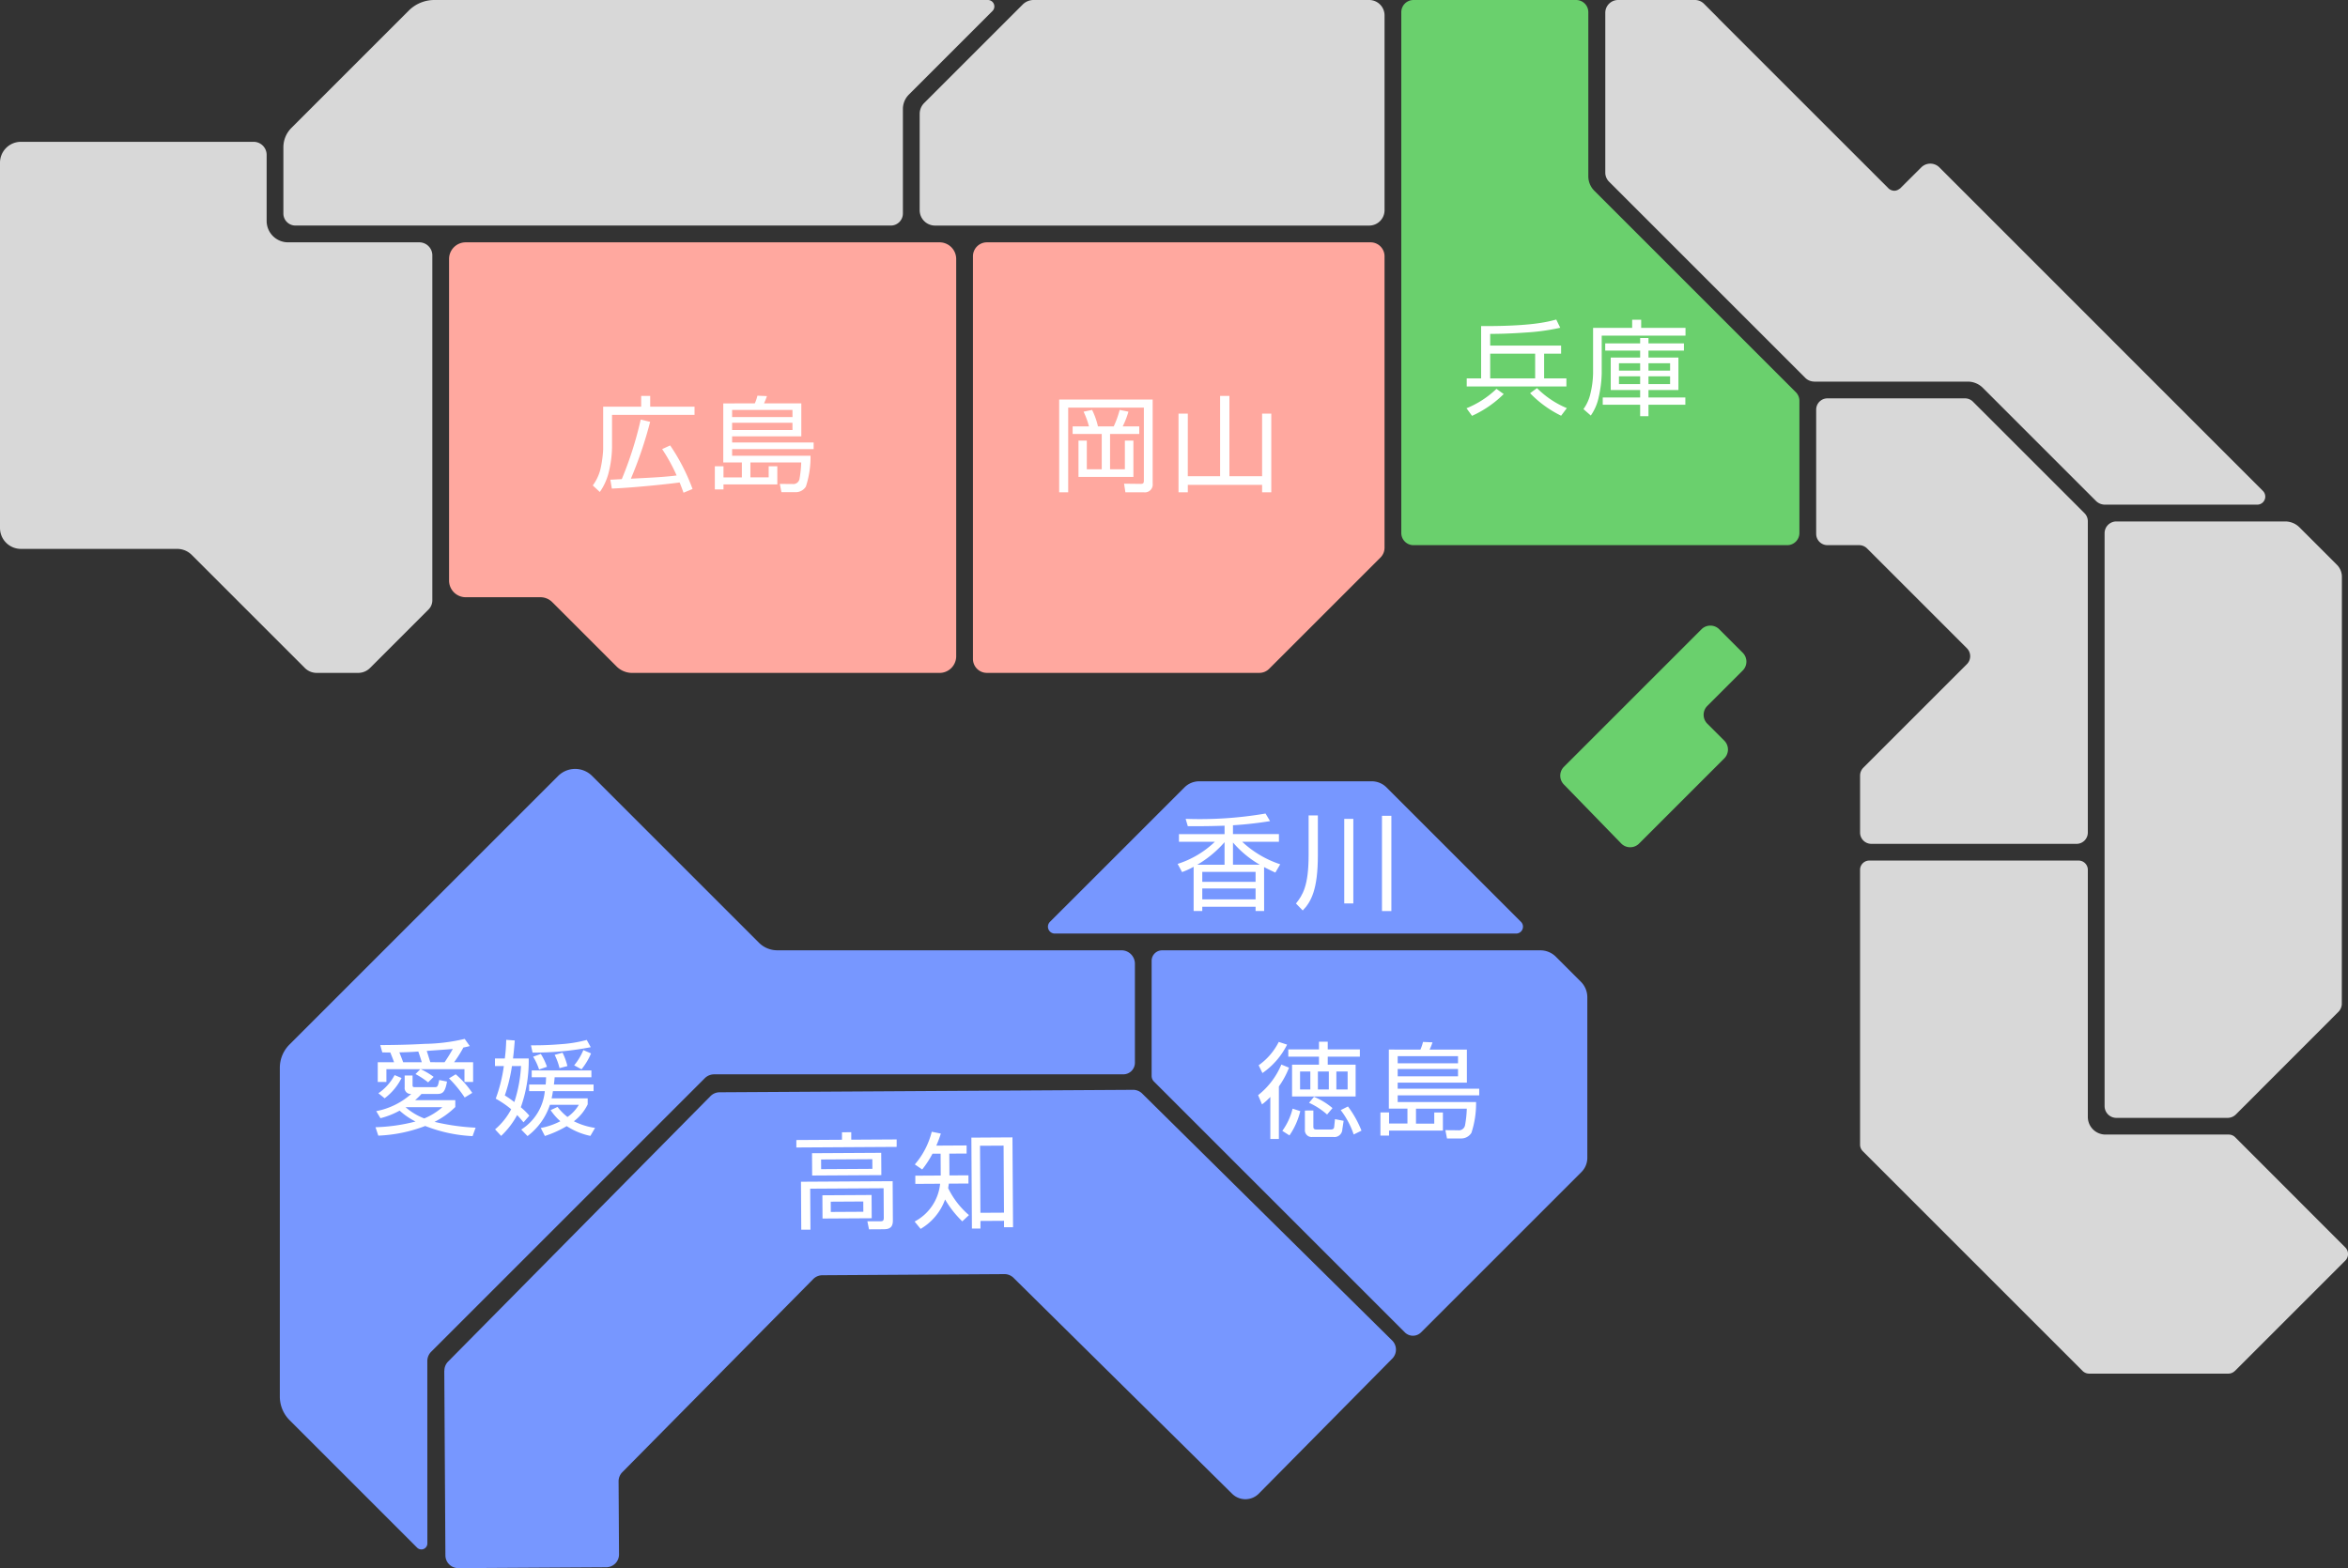
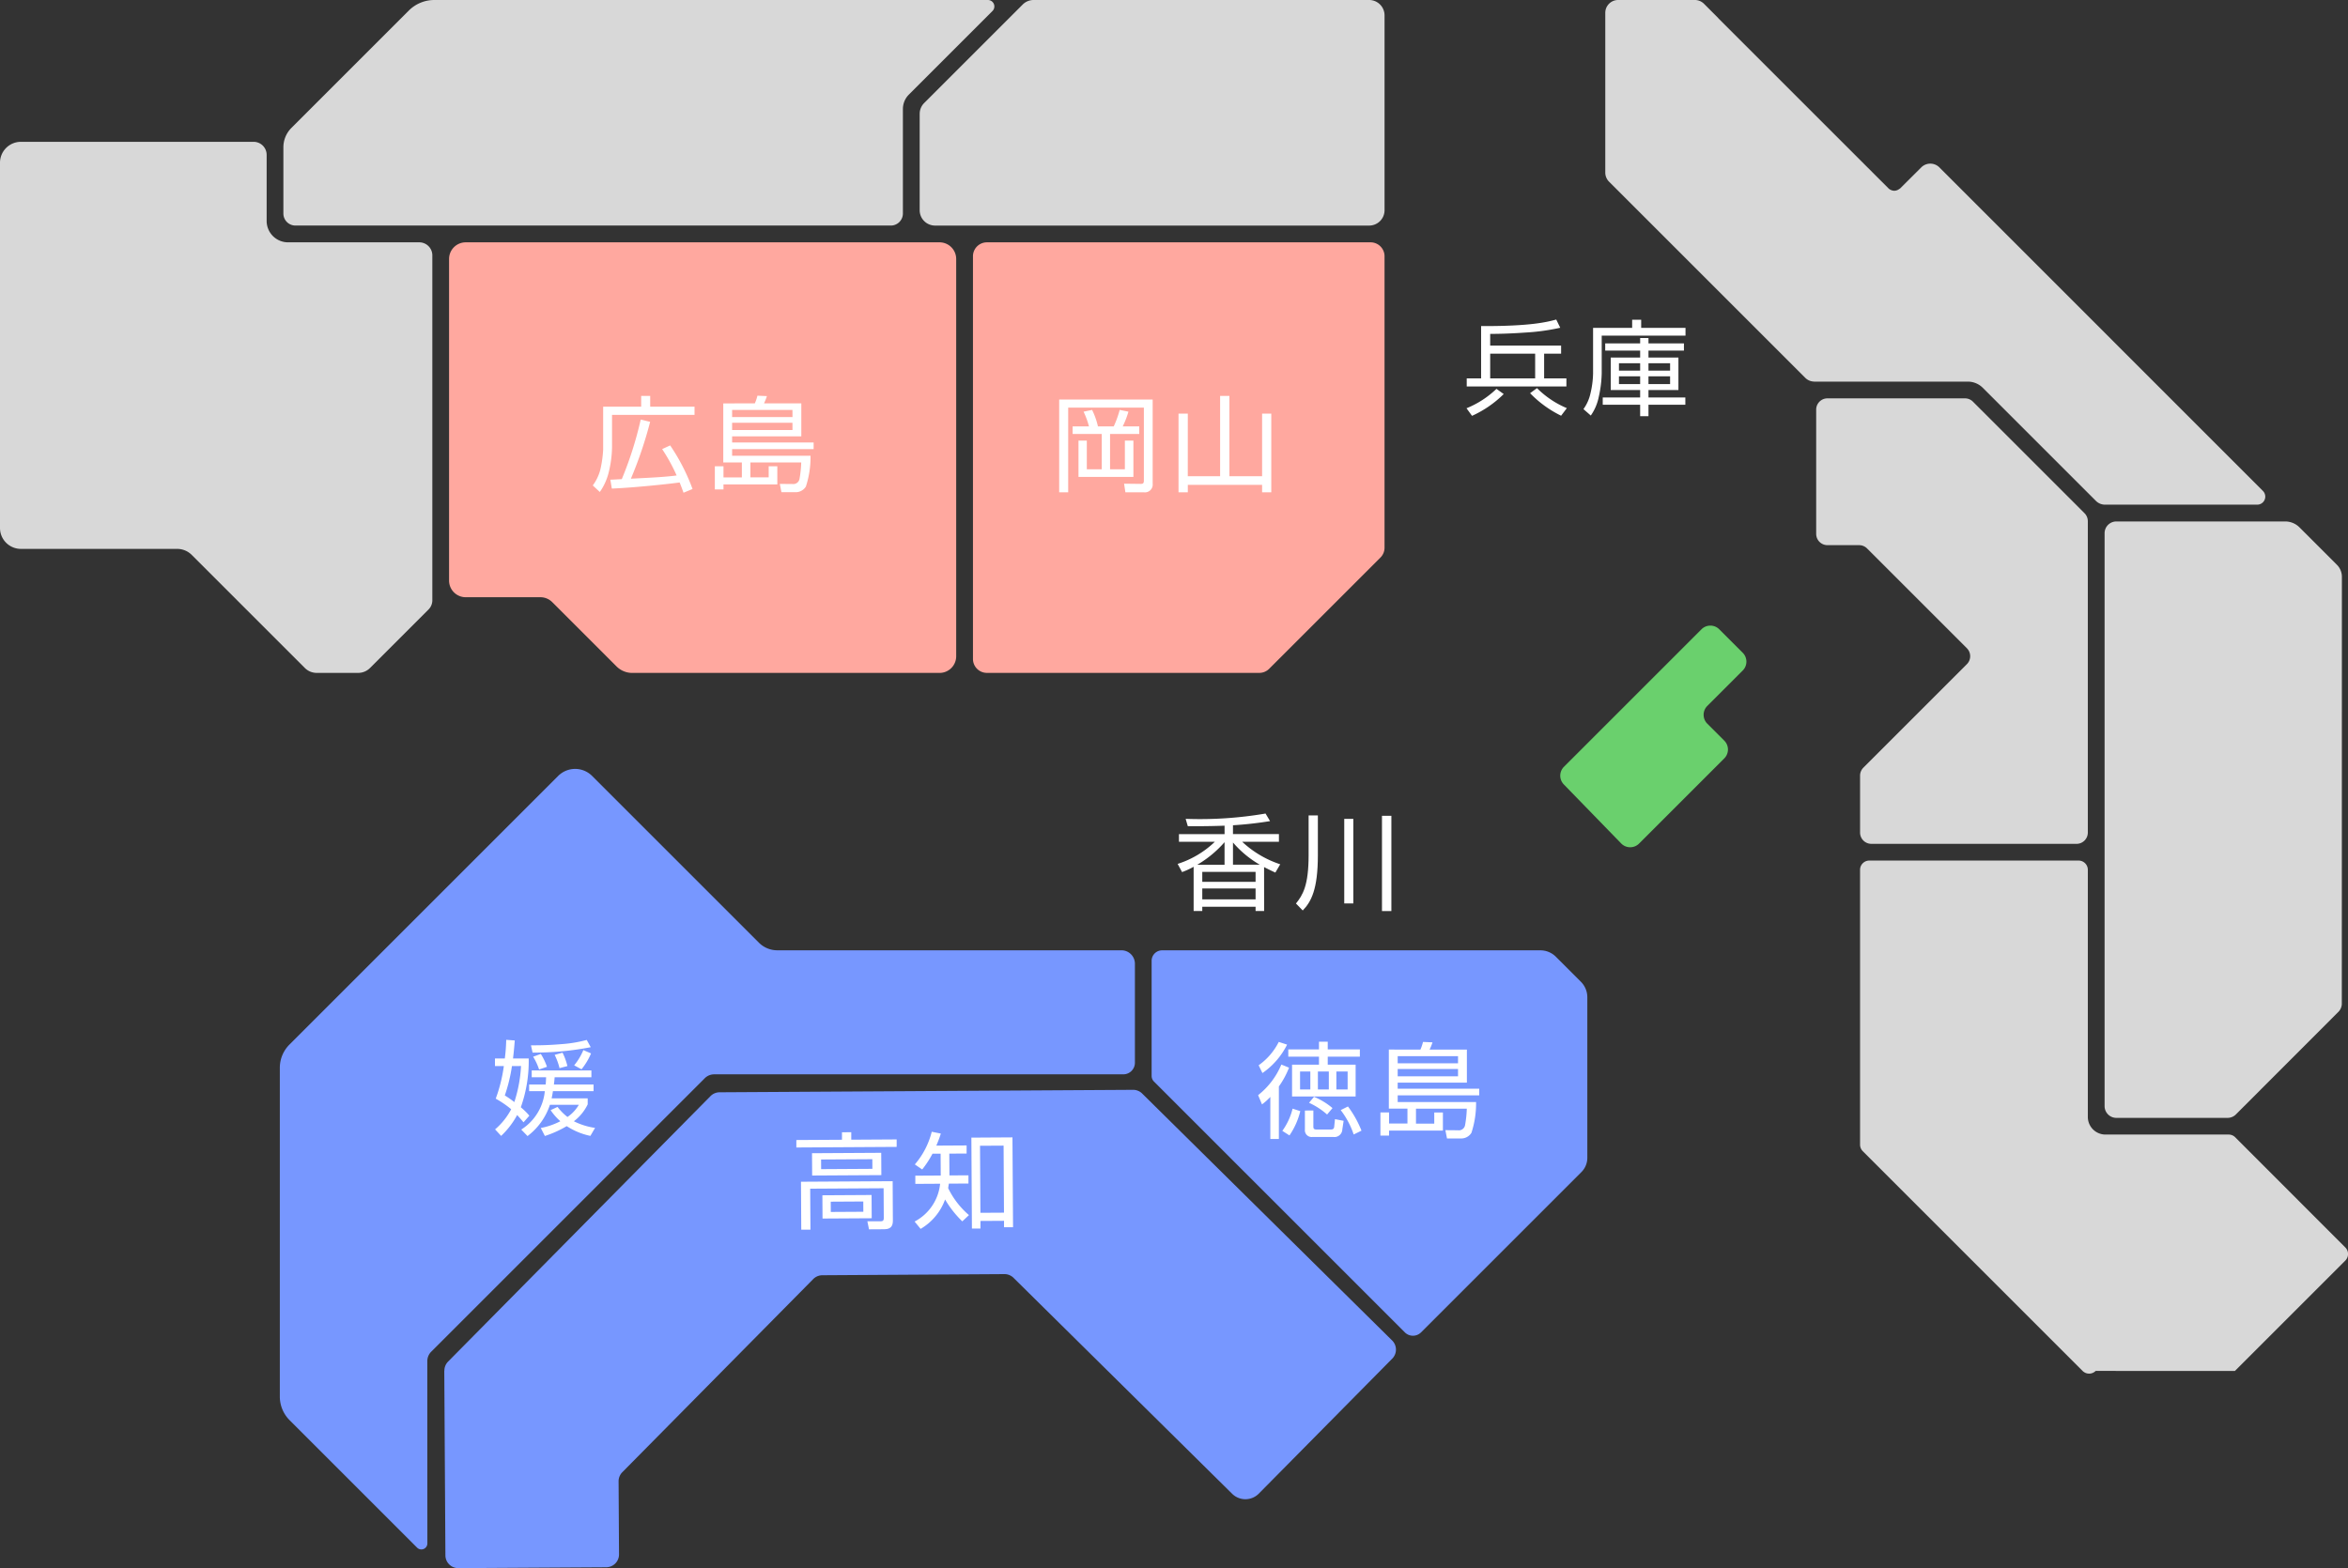
<svg xmlns="http://www.w3.org/2000/svg" data-name="グループ 8765" width="208.316" height="139.167">
  <rect width="100%" height="100%" fill="#333333" stroke="none" />
  <defs>
    <clipPath id="a">
      <path data-name="パス 10989" d="M0 0h208.316v139.167H0z" fill="none" />
    </clipPath>
  </defs>
  <g data-name="マスクグループ 137" clip-path="url(#a)">
    <path data-name="パス 10423" d="M0 14.447v32.409a1.856 1.856 0 001.856 1.856h13.858a1.833 1.833 0 011.3.537l10.033 10.033a1.485 1.485 0 001.05.435h3.681a1.485 1.485 0 001.05-.435l5.19-5.19a1.159 1.159 0 00.339-.819V22.664a1.158 1.158 0 00-1.158-1.158H25.557a1.9 1.9 0 01-1.9-1.9v-5.859a1.158 1.158 0 00-1.157-1.161H1.856A1.856 1.856 0 000 14.447" fill="#d8d8d8" />
    <path data-name="パス 10424" d="M81.594 18.655a1.364 1.364 0 001.364 1.364h38.516a1.364 1.364 0 001.364-1.364V1.364A1.364 1.364 0 00121.474 0H91.7a1.364 1.364 0 00-.964.4l-8.741 8.741a1.364 1.364 0 00-.4.964z" fill="#d8d8d8" />
    <path data-name="パス 10425" d="M80.106 18.948V9.676a1.814 1.814 0 01.532-1.283L88.053.977a.573.573 0 00-.4-.977H38.532a3.2 3.2 0 00-2.262.937L25.855 11.352a2.432 2.432 0 00-.713 1.72v5.875a1.07 1.07 0 001.07 1.07h52.823a1.07 1.07 0 001.07-1.07" fill="#d8d8d8" />
    <path data-name="パス 10426" d="M87.558 59.716h24.168a1.236 1.236 0 00.874-.362l9.875-9.874a1.236 1.236 0 00.362-.874V22.742a1.236 1.236 0 00-1.236-1.236H87.558a1.236 1.236 0 00-1.236 1.236V58.48a1.236 1.236 0 001.236 1.236" fill="#ffa89f" />
    <path data-name="パス 10427" d="M102.265 35.458v7.459a.692.692 0 01-.787.773h-1.633l-.115-.764 1.477.018c.173 0 .278-.037.278-.276v-6.492h-6.714v7.513h-.8v-8.233zm-5.65 2.385a7.227 7.227 0 00-.48-1.308l.758-.157a6.7 6.7 0 01.518 1.464h1.4a8.786 8.786 0 00.528-1.464l.777.157a7.94 7.94 0 01-.508 1.308h1.467v.672h-2.59v3.131h1.314v-2.542h.758v3.223h-4.873v-3.223h.739v2.542h1.324v-3.131h-2.582v-.672z" fill="#fff" />
    <path data-name="パス 10428" d="M105.381 42.263h2.868v-7.128h.825v7.128h2.9V36.71h.815v6.98h-.815v-.663h-6.59v.663h-.825v-6.98h.825z" fill="#fff" />
    <path data-name="パス 10429" d="M80.847 21.506H41.319a1.478 1.478 0 00-1.478 1.478v28.54a1.478 1.478 0 001.478 1.478h6.628a1.478 1.478 0 011.045.433l5.709 5.709a1.962 1.962 0 001.388.575h27.267a1.478 1.478 0 001.478-1.478V22.984a1.478 1.478 0 00-1.478-1.478z" fill="#ffa89f" />
    <path data-name="パス 10430" d="M56.886 36.093v-.958h.8v.958h3.933v.727H54.3v2.873a9.843 9.843 0 01-.316 2.311 5.112 5.112 0 01-.768 1.658l-.624-.58a4.1 4.1 0 00.662-1.372 10.1 10.1 0 00.259-1.823v-3.794zm2.571 3.435a17.7 17.7 0 011.986 3.868l-.8.332a24.33 24.33 0 00-.346-.911c-.921.129-3.894.451-6.014.543l-.134-.792c.221 0 .3-.009 1.017-.046a32.265 32.265 0 001.679-5.286l.835.2a35.818 35.818 0 01-1.707 5.046c2.216-.11 3.146-.166 4.058-.286a15.437 15.437 0 00-1.285-2.339z" fill="#fff" />
    <path data-name="パス 10431" d="M66.969 35.798a3.791 3.791 0 00.23-.682l.844.037a5.18 5.18 0 01-.259.644h3.309v2.928h-6.139v.543h7.232v.59h-7.232v.589h6.957a8.386 8.386 0 01-.413 2.735 1.063 1.063 0 01-.94.5H69.33l-.144-.737 1.122.009a.556.556 0 00.624-.451 9.859 9.859 0 00.153-1.464h-4.508v1.326h1.621v-.983h.767v1.611h-4.777v.442h-.767v-2.053h.767v.985h1.631v-1.326h-1.65v-5.24zm3.338.58h-5.353v.635h5.357zm0 1.142h-5.353v.645h5.357z" fill="#fff" />
    <path data-name="パス 10432" d="M150.953 55.852l-12.2 12.2a1.113 1.113 0 00-.011 1.563l5.091 5.239a1.114 1.114 0 001.586.011l7.56-7.56a1.113 1.113 0 000-1.575l-1.506-1.506a1.114 1.114 0 010-1.575l3.143-3.143a1.114 1.114 0 000-1.575l-2.084-2.084a1.113 1.113 0 00-1.575 0" fill="#6ad06d" />
    <path data-name="パス 10433" d="M160.963 33.867h13.623a1.882 1.882 0 011.33.551l10.036 10.036a1.137 1.137 0 00.8.333h13.515a.714.714 0 00.5-1.219l-28.704-28.713a1.137 1.137 0 00-1.607 0l-1.863 1.857a.716.716 0 01-.094.062.738.738 0 01-.431.155.746.746 0 01-.252-.049.727.727 0 01-.273-.169L152.466 1.637c-.013-.012-.019-.03-.031-.043L151.176.333a1.136 1.136 0 00-.8-.333h-6.817a1.137 1.137 0 00-1.137 1.137v14.185a1.138 1.138 0 00.333.8l17.409 17.409a1.137 1.137 0 00.8.333" fill="#d8d8d8" />
-     <path data-name="パス 10434" d="M125.406 0a1.082 1.082 0 00-1.082 1.082V47.3a1.082 1.082 0 001.082 1.082h33.157a1.082 1.082 0 001.082-1.082V35.572a1.082 1.082 0 00-.317-.765l-17.876-17.875a1.825 1.825 0 01-.535-1.291V1.082A1.082 1.082 0 00139.835 0z" fill="#6ad06d" />
    <path data-name="パス 10435" d="M130.11 36.232a8.38 8.38 0 002.657-1.722l.643.46a9.6 9.6 0 01-2.811 1.934zm2.1-5.562h6.292v.718h-1.506v2.192h1.976v.718h-8.843v-.718h1.276v-4.641c4.441.018 5.87-.368 6.666-.58l.355.728a19.073 19.073 0 01-3.06.424c-1.573.111-2.59.12-3.156.12zm3.99.718h-3.99v2.192h3.99zm.163 3.057a8.271 8.271 0 002.648 1.777l-.508.672a9.794 9.794 0 01-2.753-2z" fill="#fff" />
    <path data-name="パス 10436" d="M144.806 29.096v-.718h.8v.718h3.933v.691h-7.434v3.343a10.39 10.39 0 01-.268 2.118 4.377 4.377 0 01-.7 1.63l-.652-.571a3.766 3.766 0 00.624-1.4 8.349 8.349 0 00.23-1.759v-4.052zm4.594 2.017h-3.146v.617h2.657v2.882h-2.657v.663h3.271v.645h-3.271v1.013h-.739V35.92h-3.319v-.645h3.319v-.663h-2.609V31.73h2.609v-.617h-3.1v-.635h3.1v-.479h.739v.479h3.146zm-3.885 1.123h-1.88v.654h1.88zm0 1.16h-1.88v.691h1.88zm2.657-1.16h-1.918v.654h1.918zm0 1.16h-1.918v.691h1.918z" fill="#fff" />
-     <path data-name="パス 10437" d="M198.28 121.67l9.8-9.8a.821.821 0 000-1.161l-9.771-9.78a.821.821 0 00-.581-.241h-10.929a1.565 1.565 0 01-1.565-1.565v-21.93a.821.821 0 00-.821-.821h-18.566a.821.821 0 00-.821.821v24.39a.82.82 0 00.241.581l19.5 19.5a.821.821 0 00.581.241h12.35a.821.821 0 00.581-.241" fill="#d8d8d8" />
+     <path data-name="パス 10437" d="M198.28 121.67l9.8-9.8a.821.821 0 000-1.161l-9.771-9.78a.821.821 0 00-.581-.241h-10.929a1.565 1.565 0 01-1.565-1.565v-21.93a.821.821 0 00-.821-.821h-18.566a.821.821 0 00-.821.821v24.39a.82.82 0 00.241.581l19.5 19.5a.821.821 0 00.581.241a.821.821 0 00.581-.241" fill="#d8d8d8" />
    <path data-name="パス 10438" d="M207.767 89.063l.007-37.875a1.506 1.506 0 00-.441-1.065l-2.721-2.721-.6-.6a1.8 1.8 0 00-1.269-.525h-14.977a1.045 1.045 0 00-1.045 1.045v50.841a1.045 1.045 0 001.045 1.045h9.865a1.046 1.046 0 00.739-.306l9.092-9.1a1.045 1.045 0 00.306-.738" fill="#d8d8d8" />
    <path data-name="パス 10439" d="M166.025 74.889h18.208a1 1 0 001-1V46.253a1 1 0 00-.293-.707l-9.9-9.9a1 1 0 00-.707-.293h-12.2a1 1 0 00-1 1v11.028a1 1 0 001 1h2.808a1 1 0 01.707.293l8.855 8.855a1 1 0 010 1.414l-9.183 9.184a1 1 0 00-.293.707v5.054a1 1 0 001 1" fill="#d8d8d8" />
-     <path data-name="パス 10440" d="M134.942 81.81L123.01 69.878a1.844 1.844 0 00-1.3-.54h-15.321a1.844 1.844 0 00-1.3.54L93.153 81.81a.61.61 0 00.431 1.041h40.926a.61.61 0 00.432-1.041" fill="#7797ff" />
    <path data-name="パス 10441" d="M112.154 80.848h-.758v-.377h-4.729v.377h-.767v-3.923a7.111 7.111 0 01-1.026.47l-.393-.727a8.457 8.457 0 003.3-1.962h-3.184v-.681h4.048v-.748c-1.506.055-2.609.046-3.261.046l-.192-.654a34.472 34.472 0 007.088-.47l.4.672a33.06 33.06 0 01-3.29.368v.783h4.077v.681h-3.261a9.136 9.136 0 003.376 2l-.432.736c-.221-.1-.46-.212-1-.488zm-3.511-4.107v-2a9.728 9.728 0 01-2.417 2zm2.753.635h-4.729v.884h4.729zm0 1.473h-4.729v.967h4.729zm.374-2.109a9.162 9.162 0 01-2.379-1.971v1.971z" fill="#fff" />
    <path data-name="パス 10442" d="M116.922 72.367v3.545c0 3.021-.6 4.135-1.343 4.89l-.6-.617c.6-.755 1.122-1.575 1.122-4.292v-3.526zm3.146 7.809h-.806V72.67h.806zm3.376.681h-.834v-8.46h.834z" fill="#fff" />
    <path data-name="パス 10443" d="M102.173 95.485a.711.711 0 00.208.5l22.257 22.258a1.018 1.018 0 001.44 0l14.228-14.228a1.783 1.783 0 00.522-1.261V88.502a1.942 1.942 0 00-.569-1.373l-2.221-2.221a1.942 1.942 0 00-1.373-.569h-33.562a.931.931 0 00-.93.93z" fill="#7797ff" />
    <path data-name="パス 10444" d="M111.62 97.192a6.759 6.759 0 002.062-2.716l.681.276a7.711 7.711 0 01-.9 1.667v4.659h-.758v-3.73a5.217 5.217 0 01-.739.663zm2.571-4.485a6.669 6.669 0 01-2.187 2.523l-.336-.691a5.616 5.616 0 001.784-2.072zm-.422 7.653a5.687 5.687 0 00.911-1.971l.681.221a6.522 6.522 0 01-.959 2.155zm4.029-7.911v.681h2.849v.645h-2.849v.709h2.474v2.827h-5.64v-2.827h2.388v-.709h-2.722v-.645h2.724v-.681zm-1.545 2.643h-.911v1.593h.911zm.269 3.463v1.391c0 .2.029.295.288.295h1.237c.249 0 .307-.083.326-.267l.067-.654.767.148-.115.764a.7.7 0 01-.787.672h-1.871a.6.6 0 01-.662-.663v-1.685zm.058-1.216a6.162 6.162 0 011.64 1l-.48.571a6.432 6.432 0 00-1.6-1.041zm1.314-2.247h-.969v1.593h.969zm1.669 0h-1v1.593h1zm.537 5.59a7.418 7.418 0 00-1.151-2.164l.643-.322a9.28 9.28 0 011.2 2.146z" fill="#fff" />
    <path data-name="パス 10445" d="M126.019 93.15a3.792 3.792 0 00.23-.682l.844.037a5.175 5.175 0 01-.259.645h3.309v2.928h-6.139v.544h7.233v.589h-7.233v.589h6.954a8.386 8.386 0 01-.412 2.735 1.063 1.063 0 01-.94.5h-1.227l-.144-.737 1.122.01a.556.556 0 00.624-.452 9.833 9.833 0 00.154-1.464h-4.508v1.326h1.621v-.985h.768v1.604h-4.777v.442h-.767v-2.054h.767v.985h1.631v-1.326h-1.651v-5.24zm3.338.58h-5.353v.636h5.353zm0 1.142h-5.353v.645h5.353z" fill="#fff" />
    <path data-name="パス 10446" d="M37.912 120.793a1.181 1.181 0 01.346-.834L62.527 95.69a1.18 1.18 0 01.834-.346h36.3a1.03 1.03 0 001.029-1.03v-8.785a1.193 1.193 0 00-1.193-1.193H68.96a2.3 2.3 0 01-1.627-.674l-14.8-14.8a2.13 2.13 0 00-3.012 0l-23.84 23.84a2.919 2.919 0 00-.855 2.063v29.173a2.968 2.968 0 00.869 2.1l11.313 11.313a.532.532 0 00.908-.376z" fill="#7797ff" />
-     <path data-name="パス 10447" d="M41.927 100.827a13.12 13.12 0 01-4.2-.9 13.088 13.088 0 01-4.163.857l-.249-.746a15.891 15.891 0 003.549-.507 6.478 6.478 0 01-1.41-.967 7.078 7.078 0 01-1.7.672l-.374-.626a6.5 6.5 0 003.108-1.529.525.525 0 01-.585-.59V95.45h.7v.838c0 .129.01.194.2.194h1.791c.23 0 .269-.111.374-.635l.691.138c-.163.911-.365 1.1-.863 1.1h-1.402a6.252 6.252 0 01-.566.552h3.566v.608a7.358 7.358 0 01-1.842 1.317 19.8 19.8 0 003.645.516zm-6.964-6.557c-.134-.368-.154-.414-.336-.866-.288 0-.413 0-.71-.009l-.182-.645c1.017-.009 2.35-.018 3.952-.11a16.269 16.269 0 003.54-.442l.451.636a5.672 5.672 0 01-.566.129 10.52 10.52 0 01-.825 1.308h1.688v1.749h-.768v-1.133h-3.885a6.354 6.354 0 011.151.682l-.489.488a7.075 7.075 0 00-1.122-.737l.432-.433h-3.012v1.133h-.767v-1.75zm-1.391 2.753a4.561 4.561 0 001.439-1.612l.614.258a5.094 5.094 0 01-1.5 1.8zm3.847-2.753a15.86 15.86 0 00-.307-.949c-.7.046-.882.055-1.679.074 0 .009.22.552.336.875zm-1.439 3.987a5.478 5.478 0 001.659 1 5.685 5.685 0 001.611-1zm3.463-3.987a13.634 13.634 0 00.729-1.179c-.336.037-1.842.138-2.312.175.1.295.211.663.316 1zm1.784 3.131a10.628 10.628 0 00-1.391-1.7l.595-.359a8.181 8.181 0 011.468 1.648z" fill="#fff" />
    <path data-name="パス 10448" d="M46.907 93.938a12.211 12.211 0 01-.7 4.328 6.178 6.178 0 01.758.746l-.518.59c-.23-.276-.364-.433-.566-.645a7.343 7.343 0 01-1.42 1.851l-.537-.58a6 6 0 001.429-1.786 8.615 8.615 0 00-1.372-.939 13.62 13.62 0 00.72-2.892h-.787v-.672h.873a15.416 15.416 0 00.125-1.657l.758.055c-.029.377-.067.875-.154 1.6zm-1.487.672a14.375 14.375 0 01-.633 2.606 8.981 8.981 0 01.844.589 12.282 12.282 0 00.595-3.2zm.825 5.636a4.548 4.548 0 002.091-3.407h-1.391v-.59h1.467c.029-.295.029-.442.038-.645h-1.276v-.608h5.295v.608h-3.26c-.019.258-.038.414-.067.645h3.52v.59h-3.606c-.048.331-.086.488-.115.635h3.2v.534a4.1 4.1 0 01-1.228 1.5 6.144 6.144 0 001.88.589l-.413.709a6.07 6.07 0 01-2.1-.866 9.542 9.542 0 01-1.938.875l-.364-.709a6.273 6.273 0 001.736-.6 5.109 5.109 0 01-.863-.985l.614-.286a4.857 4.857 0 00.882.893 3.371 3.371 0 001.007-1.078h-2.565a5.729 5.729 0 01-1.986 2.772zm.863-7.478c.451 0 1.353.009 2.648-.1a11.729 11.729 0 002.3-.377l.355.644a26.274 26.274 0 01-5.161.479zm.72 2.146a5.182 5.182 0 00-.528-1.133l.681-.249a5.486 5.486 0 01.547 1.142zm1.813-.12a5.439 5.439 0 00-.432-1.179l.7-.193a5.508 5.508 0 01.432 1.188zm1.3-.249a5.358 5.358 0 00.815-1.353l.681.295a5.792 5.792 0 01-.844 1.409z" fill="#fff" />
    <path data-name="パス 10449" d="M39.417 121.642l.1 16.392a1.14 1.14 0 001.146 1.133l13.124-.078a1.139 1.139 0 001.133-1.146l-.038-6.48a1.14 1.14 0 01.329-.808l16.941-17.143a1.139 1.139 0 01.8-.338l16.161-.1a1.139 1.139 0 01.808.329l19.396 19.165a1.673 1.673 0 002.365-.014l11.839-11.98a1.139 1.139 0 00-.01-1.611l-3.247-3.208-18.93-18.707a1.139 1.139 0 00-.808-.329l-36.689.218a1.139 1.139 0 00-.8.339l-23.282 23.56a1.14 1.14 0 00-.329.808" fill="#7797ff" />
    <path data-name="パス 10450" d="M75.524 100.481v.663l4.029-.024v.663l-8.9.053v-.663l4.048-.024v-.663zm3.692 7.833c0 .323-.053.774-.744.778l-1.372.008-.148-.717h1.2c.125 0 .259-.02.258-.287l-.016-2.643-6.513.039.022 3.637h-.815l-.025-4.254 8.134-.048zm-1.022-4.026l-6.139.036-.012-1.98 6.139-.036zm-.8-1.413l-4.547.027.005.856 4.547-.027zm-.055 5.24l-4.364.026-.012-2.063 4.364-.026zm-.748-1.487l-2.887.017.005.912 2.887-.017z" fill="#fff" />
    <path data-name="パス 10451" d="M85.758 101.654v.718l-1.535.009.011 1.814v.12l1.688-.01v.728l-1.736.01c-.019.111-.037.221-.065.4a7.383 7.383 0 001.846 2.393l-.591.556a9.067 9.067 0 01-1.527-1.943 4.978 4.978 0 01-2.172 2.61l-.532-.651a4.264 4.264 0 002.263-3.356l-2.2.013v-.728l2.254-.013v-.087l-.011-1.851h-.719a8.865 8.865 0 01-.913 1.4l-.655-.447a7.027 7.027 0 001.5-2.9l.807.161a10.38 10.38 0 01-.4 1.07zm4.12 7.26h-.8v-.571l-2.091.012v.672h-.758l-.048-8.067 3.645-.022zm-.839-7.243l-2.091.012.035 5.949 2.091-.012z" fill="#fff" />
  </g>
</svg>